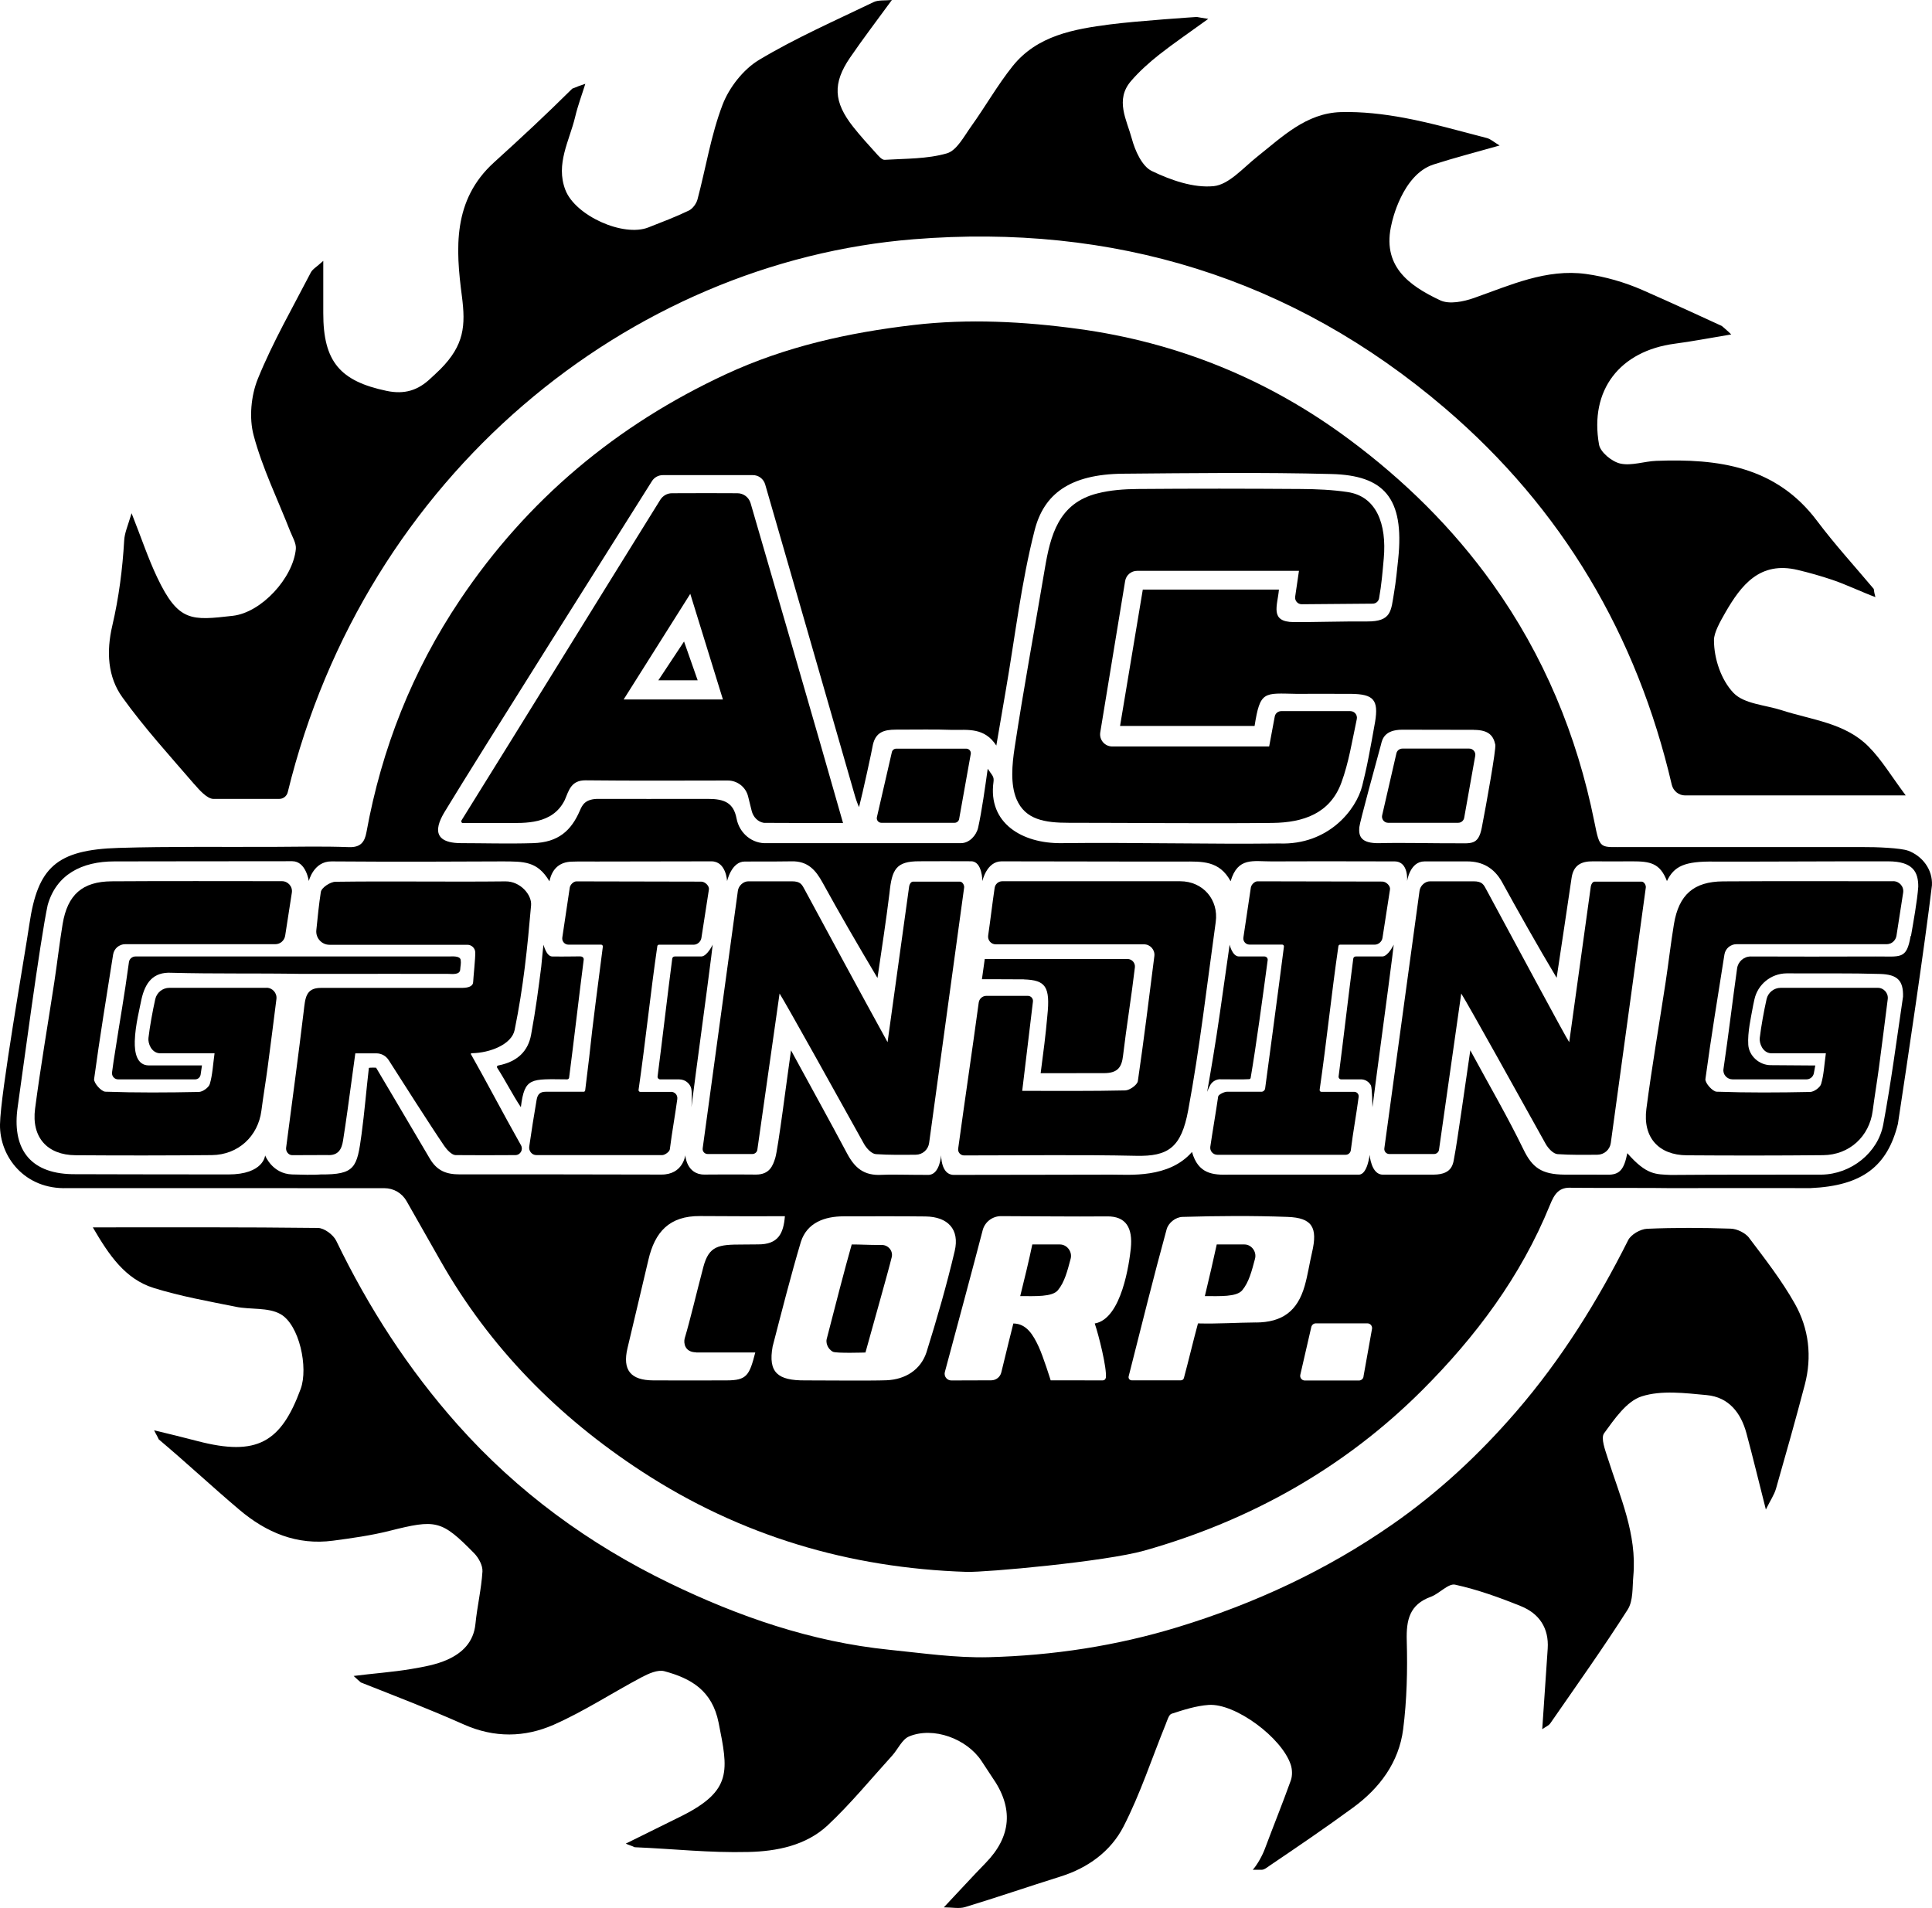
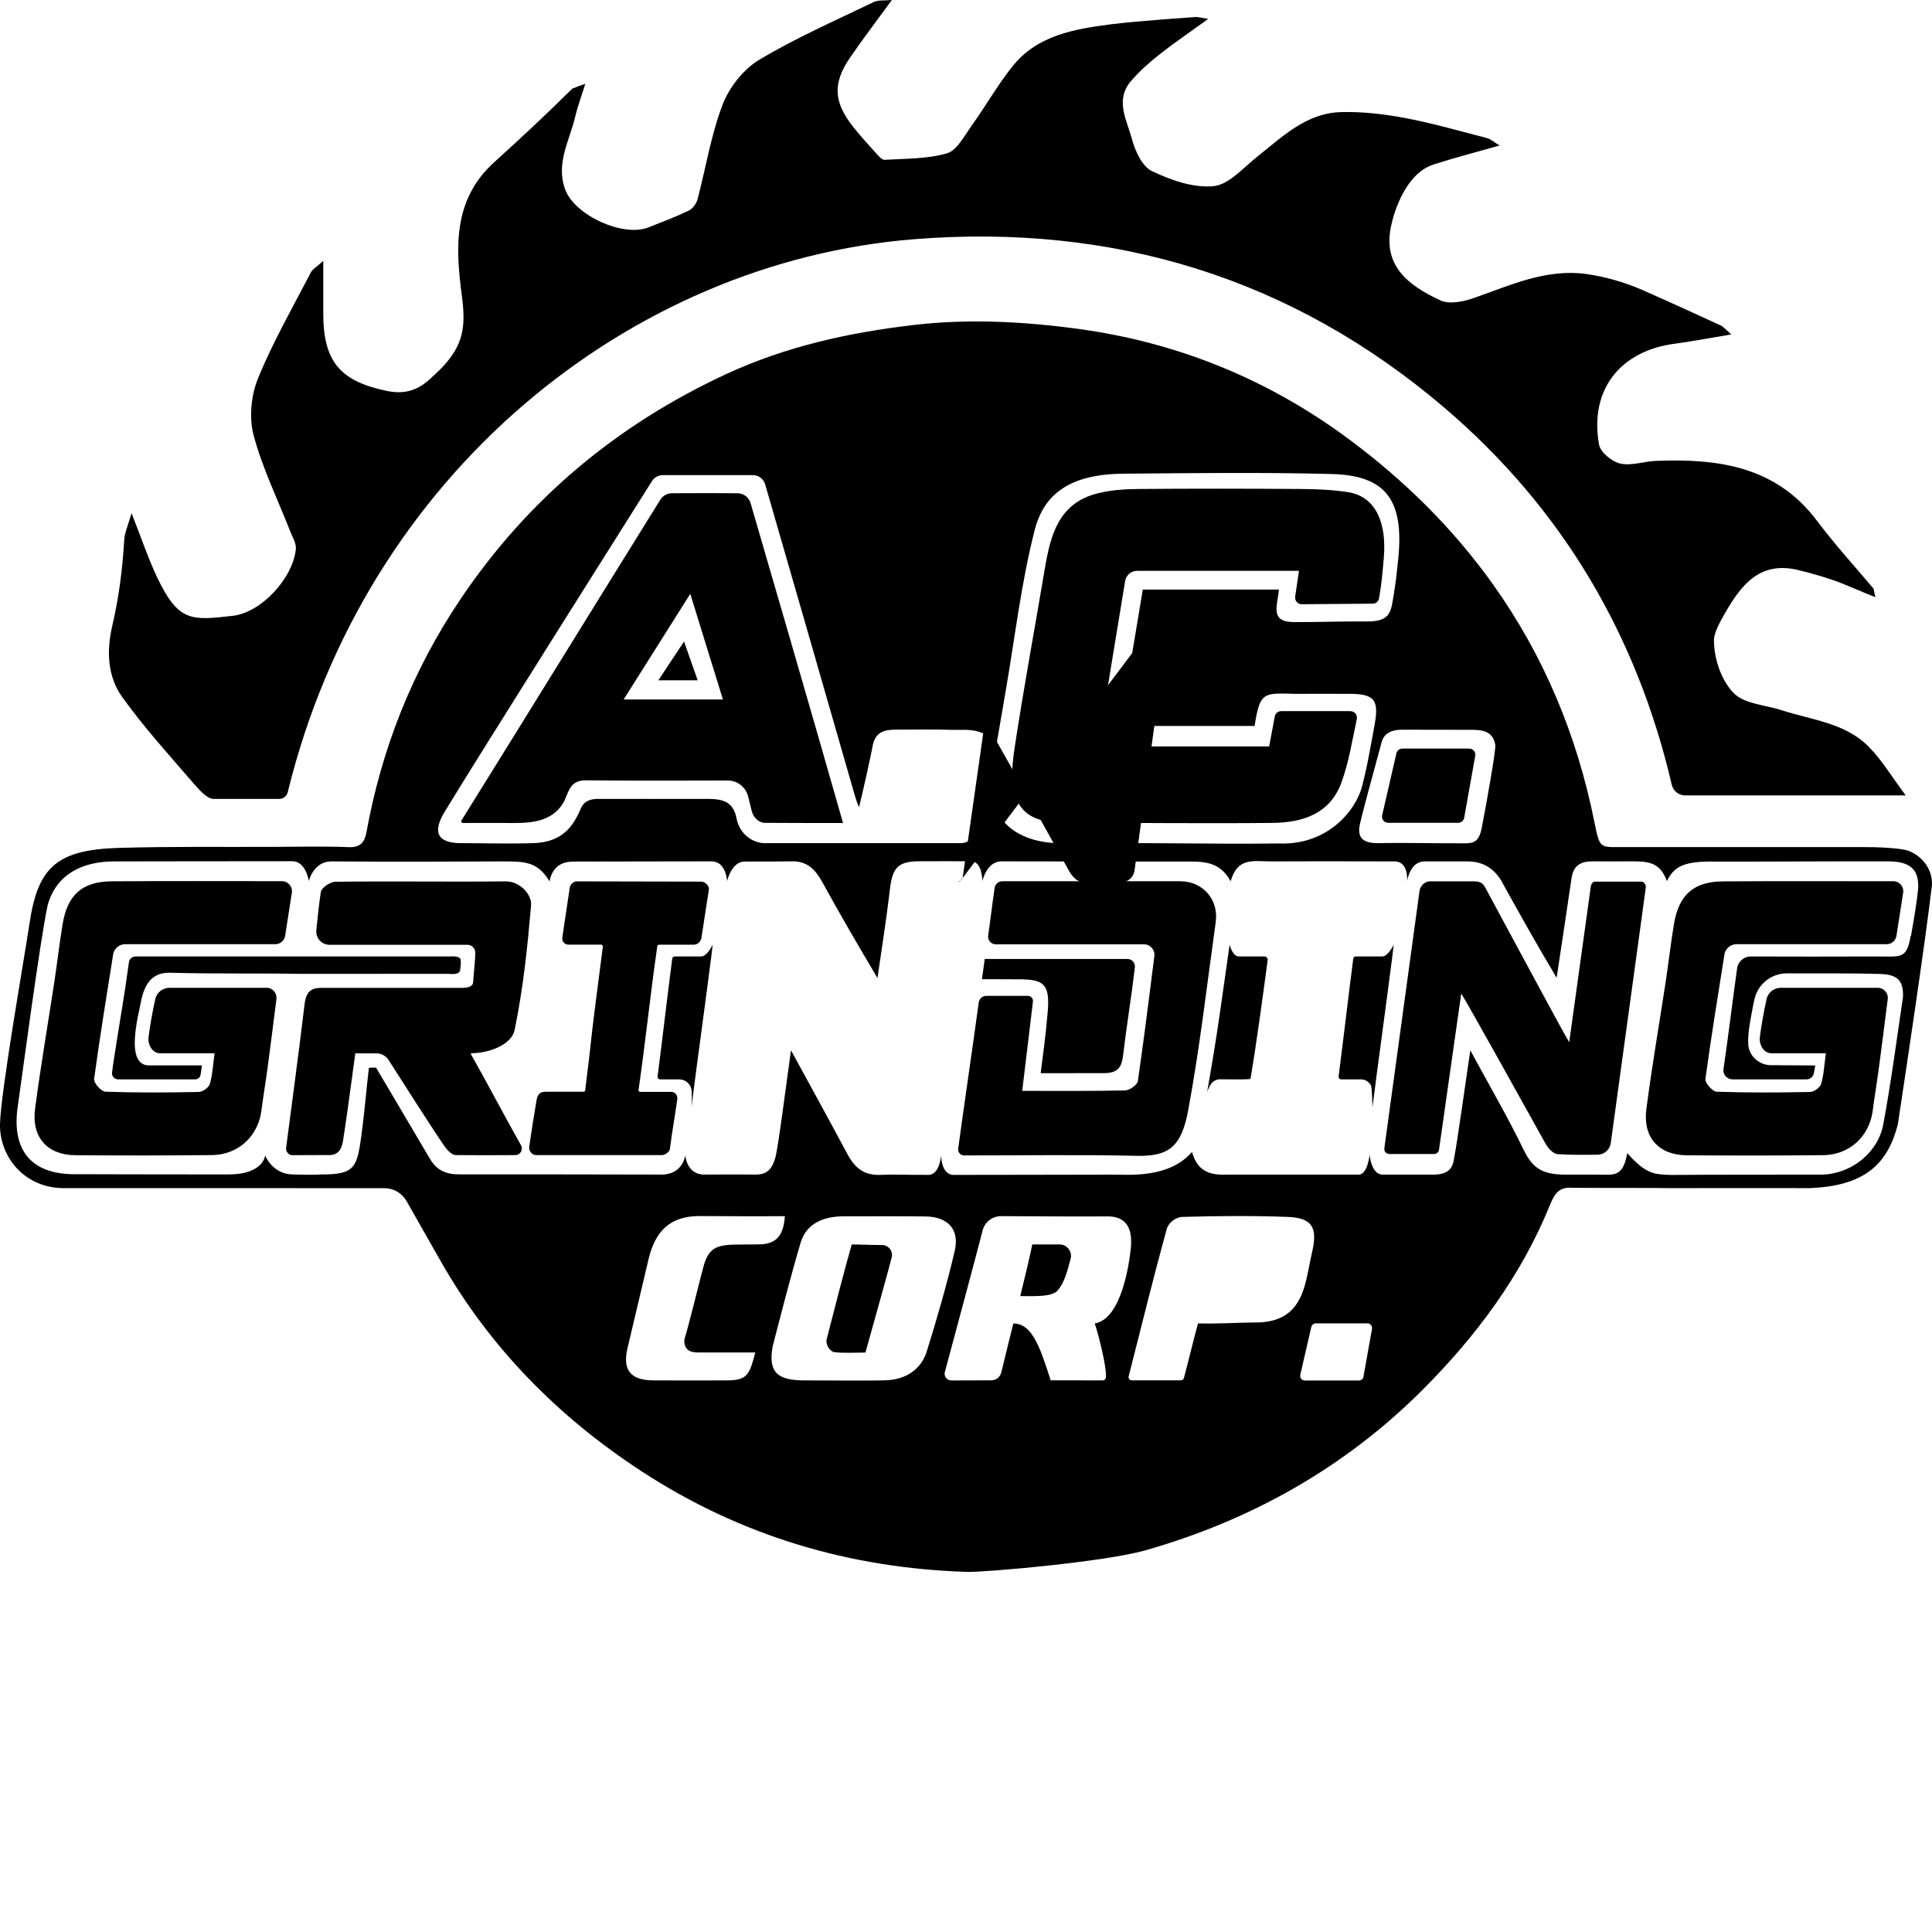
<svg xmlns="http://www.w3.org/2000/svg" id="Layer_1" data-name="Layer 1" viewBox="0 0 300.74 297.01">
  <path d="m30.29,122.12c.69.8,1.91,2.19,2.88,2.24,3.36,0,6.86,0,10.31,0,.62,0,1.16-.43,1.31-1.04,12.07-49.4,53.15-82.53,97.46-86.08,30.93-2.48,58.86,5.95,82.66,26.29,18.29,15.63,29.91,35.39,35.32,58.62.23.97,1.08,1.67,2.08,1.67h34.34c-2.24-3-3.75-5.56-5.78-7.6-3.65-3.69-8.83-4.14-13.49-5.65-2.58-.84-5.89-.98-7.54-2.71-1.9-1.99-3.04-5.28-3.04-8.22,0-1.17.96-2.87,1.75-4.25,2.49-4.33,5.4-8.07,11.28-6.67,1.81.43,3.6.94,5.36,1.53,2,.66,4.76,1.97,6.74,2.7-.14-.5-.19-.77-.26-1.28-2.95-3.51-6.06-6.91-8.81-10.57-6.39-8.53-15.41-9.73-25.05-9.36-1.88.07-3.85.81-5.59.42-1.3-.29-3.1-1.76-3.31-2.95-1.51-8.49,3.23-14.58,11.8-15.71,2.68-.35,5.34-.87,8.78-1.44-.59-.59-1.47-1.32-1.47-1.32,0,0-8.47-3.91-12.39-5.61-2.75-1.2-5.76-2.07-8.73-2.48-6.21-.85-11.79,1.74-17.47,3.74-1.62.57-3.84,1.02-5.24.36-4.93-2.31-9.19-5.4-7.55-12,.02-.1,1.59-7.57,6.52-9.15,3.24-1.04,6.54-1.89,10.27-2.95-.88-.53-1.39-1.01-1.98-1.16-4.25-1.1-8.48-2.32-12.79-3.13-3.26-.61-6.63-1-9.94-.91-5.39.16-9.1,3.83-13.04,6.96-2.17,1.72-4.39,4.34-6.78,4.57-3.14.3-6.66-.94-9.61-2.36-1.52-.73-2.61-3.17-3.11-5.04-.78-2.9-2.66-6.03-.12-8.97,1.29-1.5,2.8-2.85,4.35-4.08,2.26-1.78,4.65-3.4,7.67-5.59-.55-.08-1.79-.3-1.79-.3,0,0-9.26.61-13.5,1.16-5.6.73-11.34,1.71-15.18,6.52-2.35,2.95-4.22,6.26-6.42,9.33-1.12,1.56-2.25,3.77-3.79,4.22-3.07.89-6.44.81-9.69,1.01-.44.03-.98-.63-1.37-1.06-1.21-1.33-2.42-2.67-3.54-4.08-3.06-3.88-3.21-6.77-.48-10.77,2.04-2.98,4.23-5.84,6.51-8.97-1.1.11-2.1-.03-2.85.33-6.01,2.9-12.15,5.59-17.85,9.01-2.43,1.47-4.62,4.27-5.65,6.95-1.81,4.72-2.6,9.83-3.91,14.76-.18.66-.75,1.44-1.35,1.73-2.04.98-4.17,1.79-6.29,2.62-3.9,1.55-11.39-1.82-12.93-5.85-1.54-4.04.64-7.63,1.53-11.36.41-1.74,1.05-3.43,1.58-5.14-.76.25-1.31.44-2.03.75-4.36,4.31-7.64,7.36-12.18,11.48-6.47,5.87-5.97,13.44-5,20.84.59,4.57.37,7.59-3.34,11.34-.5.51-1.08,1.01-1.54,1.45-1.96,1.86-4.04,2.52-6.83,1.94-7.26-1.52-9.88-4.56-9.87-12.11,0-2.41,0-4.83,0-8.13-1.03.94-1.67,1.28-1.94,1.81-2.83,5.47-5.92,10.83-8.23,16.51-1.08,2.64-1.4,6.12-.67,8.84,1.36,5.11,3.74,9.95,5.68,14.91.36.91.97,1.89.89,2.78-.43,4.51-5.35,9.89-9.81,10.4-6.42.73-8.46,1.01-11.78-5.99-1.4-2.94-2.43-6.06-3.98-9.98-.63,2.11-1.08,3.05-1.15,4.23-.26,4.47-.83,8.91-1.85,13.27-.95,4.06-.71,7.98,1.55,11.13,3.42,4.77,7.4,9.13,11.23,13.58Z" />
-   <path d="m272.3,192.72c-.6-.79-1.89-1.43-2.89-1.46-4.34-.15-8.7-.17-13.04.02-1.02.05-2.47.88-2.92,1.76-4.81,9.58-10.41,18.57-17.46,26.73-5.74,6.64-12.08,12.54-19.25,17.53-10.24,7.13-21.43,12.33-33.38,15.98-9.62,2.94-19.47,4.43-29.47,4.69-5.15.13-10.34-.64-15.49-1.16-12.08-1.23-23.44-5.16-34.24-10.4-12.48-6.05-23.57-14.14-32.89-24.6-7.71-8.66-13.9-18.25-18.93-28.66-.45-.93-1.86-1.99-2.84-2-11.57-.14-23.14-.09-35.05-.09,2.53,4.35,5.05,8.05,9.47,9.43,4.16,1.3,8.5,2.06,12.78,2.93,2.31.47,5.02.06,6.94,1.13,2.97,1.65,4.38,8.36,3.16,11.67-3.05,8.3-6.78,10.52-16.01,8.12-2.11-.55-4.68-1.19-6.8-1.69.29.62.45.8.72,1.41,4.45,3.75,8.09,7.18,12.53,10.94,4.22,3.58,8.99,5.58,14.61,4.83,2.93-.39,5.88-.8,8.75-1.52,7.28-1.83,8.1-1.72,13.2,3.47.7.71,1.36,1.92,1.3,2.85-.17,2.73-.82,5.43-1.09,8.15-.28,2.84-2.04,4.53-4.36,5.57-1.75.79-3.74,1.13-5.66,1.46-2.82.48-6.1.71-8.94,1.08.55.52.64.59,1.12,1.01,5.61,2.22,10.54,4.1,16.05,6.55,4.75,2.11,9.47,2.01,13.96.04,4.74-2.09,9.13-4.98,13.72-7.41,1.06-.56,2.49-1.2,3.51-.93,4.17,1.12,7.45,3.01,8.45,8.01,1.48,7.43,2.2,10.55-5.79,14.55-2.75,1.37-5.91,2.93-8.66,4.28.37.18.92.33,1.38.56,6.19.26,11.53.89,17.71.74,4.4-.1,8.97-1,12.34-4.15,3.58-3.36,6.71-7.19,10.02-10.83.91-1,1.55-2.55,2.66-3.01,3.78-1.56,8.97.36,11.26,3.82.56.84,1.12,1.69,1.67,2.54,3.36,4.77,2.99,9.23-1.03,13.35-2.15,2.21-4.23,4.49-6.5,6.9,1.3,0,2.39.24,3.31-.04,4.97-1.51,9.88-3.2,14.83-4.75,4.3-1.34,7.85-3.94,9.83-7.79,2.61-5.08,4.39-10.57,6.55-15.88.25-.61.49-1.54.94-1.68,1.87-.61,3.81-1.23,5.75-1.37,4.14-.3,11.43,5.1,12.8,9.33.24.74.26,1.71,0,2.43-1.28,3.57-2.71,7.09-4.04,10.65-.37,1-1.16,2.45-1.88,3.25.13,0,.91,0,1.4,0,.4,0,.85-.38,1.14-.58,4.52-3.06,8.68-5.88,13.09-9.11,4.13-3.02,7.12-7.04,7.78-12.18.58-4.55.69-9.2.56-13.8-.09-3.2.42-5.61,3.74-6.82,1.34-.49,2.73-2.12,3.79-1.89,3.5.77,6.92,2,10.25,3.35,2.84,1.15,4.37,3.41,4.16,6.61-.27,4.09-.55,8.17-.85,12.54.52-.37,1.01-.56,1.26-.92,4.06-5.87,8.21-11.69,12.04-17.7.88-1.38.72-3.46.88-5.23.59-6.52-2.08-12.35-3.98-18.34-.4-1.27-1.12-3.12-.57-3.88,1.62-2.22,3.5-4.99,5.85-5.74,3.09-.99,6.75-.51,10.12-.2,3.43.32,5.33,2.75,6.19,5.95,1.01,3.74,1.91,7.5,3.02,11.86.69-1.4,1.3-2.28,1.58-3.25,1.54-5.38,3.06-10.76,4.48-16.17,1.15-4.38.64-8.73-1.54-12.6-2.03-3.61-4.61-6.93-7.12-10.25Z" />
  <path d="m41.49,153.77h-15.12c-1.05,0-1.97.73-2.2,1.76-.4,1.78-.86,4.29-1.06,6.04-.1.82.44,2.29,1.72,2.39,2.6,0,5.92,0,8.57,0-.26,1.86-.32,3.37-.74,4.78-.16.55-1.11,1.23-1.71,1.24-4.85.1-9.7.13-14.55-.04-.64-.02-1.83-1.37-1.75-1.97.87-6.42,1.92-12.81,2.96-19.39.15-.92.94-1.6,1.87-1.6h23.37c.77,0,1.42-.56,1.54-1.32l1.04-6.7c.15-.94-.59-1.79-1.54-1.79-8.94,0-17.72-.04-26.5.02-4.56.03-6.88,2.08-7.64,6.65-.5,3.02-.84,6.06-1.3,9.08-1,6.56-2.13,13.1-2.99,19.68-.58,4.45,1.91,7.2,6.3,7.23,7.07.05,14.15.05,21.22-.02,4.09-.04,7.19-2.92,7.71-6.91.29-2.24.67-4.48.97-6.72.47-3.52.91-7.04,1.37-10.66.12-.93-.61-1.76-1.54-1.76Z" />
-   <path d="m149.42,137.24h-7.3c-.32,0-.56.43-.6.75-1.11,8.02-2.2,15.89-3.36,24.24-4.81-8.74-8.99-16.52-12.86-23.67-.46-.85-.65-1.38-2.08-1.37-2.56.01-4.45,0-6.72,0-.8,0-1.53.69-1.64,1.47-1.84,13.5-3.65,26.75-5.48,40.1-.06.47.3.88.77.88h6.97c.39,0,.72-.29.77-.67,1.13-7.93,2.25-15.81,3.46-24.31,1.01,1.57,9.48,16.81,13.14,23.4.38.69,1.19,1.56,1.85,1.6,2.07.14,4.15.11,6.22.09,1.05-.01,1.93-.79,2.07-1.83,1.84-13.42,3.64-26.56,5.45-39.76.05-.38-.27-.92-.66-.92Z" />
+   <path d="m149.42,137.24h-7.3h6.97c.39,0,.72-.29.77-.67,1.13-7.93,2.25-15.81,3.46-24.31,1.01,1.57,9.48,16.81,13.14,23.4.38.69,1.19,1.56,1.85,1.6,2.07.14,4.15.11,6.22.09,1.05-.01,1.93-.79,2.07-1.83,1.84-13.42,3.64-26.56,5.45-39.76.05-.38-.27-.92-.66-.92Z" />
  <path d="m73.31,164.14c-.05-.09,0-.19.11-.19,2.91-.04,6.24-1.4,6.69-3.62,1.38-6.8,1.97-12.66,2.56-19.41.14-1.61-1.66-3.74-3.98-3.72-9,.1-17.47-.06-26.47.06-.8.01-2.18.91-2.28,1.6-.29,1.88-.49,3.85-.7,5.94-.12,1.21.83,2.27,2.05,2.27h21.47c.66,0,1.2.53,1.22,1.18.03.88-.32,4.14-.32,4.54,0,.74-.71,1-1.87.99-1.53,0-6.09,0-8.68,0h-13.17c-2.37,0-2.42,1.62-2.66,3.61-.84,6.99-1.79,13.98-2.74,21.26-.08.58.36,1.17.95,1.17,1.78-.02,3.62,0,5.42-.02,1.78.13,2.28-.94,2.49-2.25.53-3.36.88-6.07,1.3-9.11.29-2.15.61-4.47.61-4.47h3.28c.77,0,1.49.39,1.91,1.05,1.76,2.76,6.54,10.27,8.66,13.37.39.57,1.15,1.4,1.74,1.42,2.92.03,6.05.02,9.32,0,.78,0,1.26-.84.88-1.53-2.83-5.02-5.57-10.27-7.78-14.15Z" />
  <path d="m183.73,137.18c-6.88,0-13.75,0-20.63,0-2.36,0-4.71,0-7.09,0-.59,0-1.09.44-1.18,1.02-.38,2.57-.65,4.96-1.01,7.42-.11.73.45,1.38,1.18,1.38h23.08c.98,0,1.73.87,1.61,1.83-.85,6.7-1.64,13.09-2.57,19.46-.09.59-1.27,1.43-1.96,1.45-5.22.12-10.45.07-16.04.07.59-4.88,1.13-9.39,1.67-13.9.06-.47-.31-.89-.79-.89h-6.46c-.6,0-1.1.44-1.19,1.04-1.03,7.58-2.15,15.08-3.2,22.75-.08.55.36,1.05.92,1.05,9.28,0,18.03-.13,26.78.06,4.98.11,7.03-1.25,8.11-7.11,1.8-9.69,2.92-19.5,4.28-29.27.49-3.5-2-6.36-5.53-6.36Z" />
  <path d="m104.43,169.97h-4.76c-.17,0-.29-.15-.27-.31,1.1-7.64,1.83-14.87,2.92-22.37.02-.13.12-.23.25-.23.83,0,3.8,0,5.41,0,.57,0,1.11-.47,1.2-1.04.39-2.53.77-4.96,1.17-7.55.09-.57-.61-1.23-1.19-1.23-3.81,0-16.11-.04-19.43-.04-.46,0-.97.52-1.04.97-.38,2.57-.76,5.08-1.16,7.77-.09.58.36,1.11.95,1.11h5.09c.16,0,.29.15.27.31-.75,5.94-1.54,11.6-2.13,17.28-.3,2.51-.55,4.47-.62,5.1-.02.13-.12.21-.24.21-.88,0-4.22,0-5.9,0-.84,0-1.26.34-1.42,1.26-.43,2.48-.77,4.71-1.15,7.28-.1.67.42,1.32,1.1,1.32,4.1,0,16.09,0,19.6,0,.41,0,1.14-.51,1.19-.91.36-2.85.78-5.02,1.16-7.81.08-.62-.37-1.13-.99-1.13Z" />
  <path d="m159.38,152.46c3.38.11,4.13,1.1,3.65,5.68-.24,2.82-.63,5.82-1.04,8.92,3.41,0,6.72,0,9.87-.01,2.18,0,2.76-.98,2.96-2.75.5-4.27,1.33-9.35,1.84-13.72.08-.69-.46-1.3-1.16-1.3-7.79,0-14.22,0-22.21,0-.08.59-.44,3.15-.44,3.15,0,0,4.5,0,6.52.02Z" />
-   <path d="m88.28,168.02c.15,0,.29-.11.31-.26.72-5.54,1.58-12.98,2.27-18.36.04-.28-.18-.51-.46-.51.22-.04-2.69.04-4.46,0-.91-.03-1.33-1.83-1.33-1.83-.07.28-.33,3.15-.36,3.44-.46,3.53-.8,6.33-1.58,10.58-.45,2.44-2.01,4.18-5.12,4.78-.17.03-.25.21-.16.35,1.23,1.89,2.43,4.27,3.69,6.14.57-4.7,1.56-4.37,7.19-4.33Z" />
  <path d="m20.07,149.78c-.76,5.61-1.35,8.68-2.18,14.1-.11.56-.31,2.03-.45,3.06-.07.57.37,1.08.94,1.08,2.7,0,9.67,0,12,0,.43,0,.78-.31.85-.74.12-.76.21-1.43.21-1.43h-8.28c-1.84-.02-2.23-1.94-2.18-3.78.07-2.51.83-5.35,1.04-6.51.57-2.51,1.75-4.3,4.69-4.13,6.69.18,13.21.05,20.24.17,7.59-.02,22.32,0,22.81,0,.57,0,1.84.21,1.88-.7.02-.48.16-.93.07-1.47-.11-.68-1.34-.54-1.83-.54H21.08c-.51,0-.95.39-1.01.89Z" />
  <path d="m110.94,147.05s-.87,1.84-1.79,1.84c-1.39,0-3.13.01-4.12,0-.2,0-.37.14-.39.35-.7,5.34-1.56,12.78-2.28,18.33-.03.24.16.45.4.45h2.94c1.05,0,1.73.75,1.89,1.38.2.77.04,2.95.04,2.95.7-5.6,2.38-17.79,3.08-23.39.14-1.21.23-1.91.23-1.91Z" />
  <path d="m189.97,168.01c1.27,0,3.76.04,4.48-.02.11,0,.21-.09.23-.2.86-5.04,1.91-12.8,2.65-18.33.04-.31-.2-.57-.51-.57-1.36,0-2.73,0-3.95,0-1.06,0-1.46-1.84-1.46-1.84,0,0-1.41,9.89-1.5,10.52-.69,4.86-1.51,9.6-2,12.39.17-.47.35-.84.52-1.11.33-.53.91-.85,1.54-.85Z" />
  <path d="m166.39,128.08c10.57,0,21.18.13,31.7.02,4.78-.05,8.95-1.47,10.71-6.26,1.15-3.12,1.67-6.47,2.4-9.89.14-.64-.34-1.25-1-1.25h-10.76c-.5,0-.92.35-1.01.84-.27,1.46-.54,2.9-.87,4.66h-24.42c-1.17,0-2.06-1.04-1.87-2.2,1.28-7.83,2.58-15.7,3.87-23.55.15-.92.94-1.59,1.87-1.59h25.19c-.2,1.4-.39,2.69-.59,4.02-.09.62.39,1.18,1.02,1.18,3.68-.01,7.5-.08,11.04-.09.49,0,.92-.35,1-.84.39-2.16.54-4.09.73-6.2.48-5.39-1.15-9.65-5.61-10.33-2.38-.36-4.81-.46-7.22-.48-8.5-.06-16.99-.07-25.49,0-2.1.02-4.25.17-6.27.69-6.05,1.53-7.3,6.54-8.18,11.77-1.56,9.27-3.28,18.52-4.69,27.81-.4,2.62-.68,5.68.29,8,1.36,3.24,4.45,3.69,8.16,3.69Z" />
  <path d="m72.1,128.11c2.41,0,4.95-.01,6.78,0,2.79,0,7.14.29,9.04-3.59.63-1.49.99-3.07,3.24-3.05,7.33.08,14.66.04,22.13.03,1.49,0,2.8,1.02,3.16,2.47l.56,2.26c.23.93.95,1.72,1.9,1.86.12.02,12.32.03,12.32.03-3.8-13.42-11.96-41.46-14.39-49.79-.27-.92-1.1-1.55-2.06-1.55-2.35-.01-6.8-.03-10.18,0-.74,0-1.42.39-1.82,1.02-10.22,16.44-20.47,33.08-30.93,49.89-.13.21,0,.44.26.44Zm35.35-35.67c1.73,5.61,3.32,10.76,5.08,16.44h-15.45c3.48-5.51,6.78-10.75,10.37-16.44Z" />
-   <path d="m137.19,128.08h11.41c.34,0,.64-.25.7-.58l1.81-10.13c.08-.43-.26-.83-.7-.83h-10.89c-.33,0-.62.22-.69.54-.76,3.32-1.53,6.64-2.33,10.13-.1.44.23.87.69.87Z" />
  <path d="m137.3,193.81c-2.61-.02-3.19-.09-4.72-.09-1.02,3.56-2.76,10.3-3.9,14.75-.11.43.03,1.43.97,1.95.5.27,5.07.12,5.07.12,1.06-3.87,3.55-12.6,4.09-14.85.23-.96-.53-1.88-1.52-1.89Z" />
-   <path d="m193.7,193.72h-4.3c-.47,2.2-1.18,5.23-1.85,8.04,2.35,0,4.93.15,5.82-.91,1.05-1.26,1.49-3.03,1.99-4.91.29-1.08-.54-2.22-1.65-2.22Z" />
  <path d="m106.48,99.86c-1.53,2.31-2.79,4.21-4,6.04h6.12c-.74-2.12-1.34-3.82-2.12-6.04Z" />
  <path d="m216.08,128.08h10.91c.46,0,.85-.33.93-.78l1.72-9.65c.1-.58-.34-1.12-.93-1.12h-10.41c-.44,0-.83.3-.93.73-.73,3.16-1.46,6.33-2.22,9.65-.14.59.31,1.17.92,1.17Z" />
-   <path d="m210.79,169.96h-5.1c-.17,0-.29-.15-.27-.31,1.1-7.64,1.83-14.86,2.92-22.37.02-.13.13-.23.26-.23.84,0,3.8,0,5.4,0,.57,0,1.11-.47,1.2-1.04.39-2.53.77-4.96,1.17-7.55.09-.57-.61-1.23-1.19-1.23-3.81,0-16.11-.04-19.43-.04-.46,0-.97.52-1.04.97-.38,2.57-.76,5.08-1.16,7.78-.09.58.36,1.1.94,1.1h5.1c.16,0,.29.15.27.31-.75,5.94-2.93,22.11-2.93,22.11-.05.28-.29.49-.58.49-1.28,0-3.95,0-5.39,0-.34,0-1.29.41-1.34.75-.36,2.49-.84,5.22-1.22,7.8-.1.67.42,1.26,1.1,1.26h19.97c.41,0,.75-.31.8-.71.37-2.96.83-5.35,1.22-8.29.06-.44-.26-.8-.7-.8Z" />
  <path d="m216.95,147.05s-.87,1.84-1.79,1.84c-1.39,0-3.13.01-4.12,0-.2,0-.37.14-.39.35-.7,5.34-1.56,12.78-2.28,18.33-.03.24.16.45.4.45h2.94c.79-.04,1.37.36,1.69.94.19.35.24,3.4.24,3.4.7-5.6,2.38-17.79,3.08-23.39.14-1.21.23-1.91.23-1.91Z" />
  <path d="m255.53,137.24h-7.3c-.32,0-.56.43-.6.75-1.11,8.02-2.2,15.89-3.36,24.24-.53-.72-8.99-16.52-12.86-23.67-.46-.85-.65-1.38-2.08-1.37-2.56.01-4.45,0-6.72,0-.8,0-1.53.69-1.64,1.47-1.84,13.5-3.65,26.75-5.48,40.1-.06.47.3.88.77.88h6.97c.39,0,.72-.29.77-.67,1.13-7.93,2.25-15.81,3.46-24.31,1.01,1.57,9.48,16.81,13.14,23.4.38.69,1.19,1.56,1.85,1.6,2.07.14,4.15.11,6.22.09,1.05-.01,1.93-.79,2.07-1.83,1.84-13.42,3.64-26.56,5.45-39.76.05-.38-.27-.92-.66-.92Z" />
  <path d="m294.71,137.18c-8.94,0-17.72-.04-26.5.02-4.56.03-6.88,2.08-7.64,6.65-.5,3.02-.84,6.06-1.3,9.08-1,6.56-2.13,13.1-2.99,19.68-.58,4.45,1.91,7.2,6.3,7.23,7.07.05,14.15.05,21.22-.02,4.09-.04,7.19-2.92,7.71-6.91.29-2.24.67-4.48.97-6.72.47-3.52.91-7.04,1.37-10.66.12-.93-.61-1.76-1.54-1.76h-15.12c-1.05,0-1.97.73-2.2,1.76-.4,1.78-.86,4.29-1.06,6.04-.1.82.44,2.29,1.72,2.39,2.6,0,5.92,0,8.57,0-.26,1.86-.32,3.37-.74,4.78-.16.55-1.11,1.23-1.71,1.24-4.85.1-9.7.13-14.55-.04-.64-.02-1.83-1.37-1.75-1.97.87-6.42,1.92-12.81,2.96-19.39.15-.92.94-1.6,1.87-1.6h23.37c.77,0,1.42-.56,1.54-1.32l1.04-6.7c.15-.94-.59-1.79-1.54-1.79Z" />
  <path d="m297,132.42c-1.11-.41-4.86-.58-7.15-.56-11.06.01-29.69,0-29.69,0h-6.97c-4.21-.03-4.11.52-5.02-3.99-2.7-13.43-7.87-25.86-15.85-37.02-6.21-8.68-13.73-16.08-22.32-22.46-12.6-9.37-26.75-15.1-42.15-17.19-8.42-1.15-17.13-1.61-25.63-.61-10.17,1.19-19.95,3.36-29.24,7.67-17.03,7.91-30.92,19.54-41.38,35.13-7.39,11.01-12.19,23.12-14.56,36.18-.28,1.52-.92,2.37-2.75,2.3-3.94-.15-7.9-.06-11.85-.04-7.99.03-15.98-.08-23.96.16-9.75.29-12.6,3.08-13.9,11.83C3.82,148.99.07,170.18,0,175.05c-.07,5,3.83,10.14,10.46,9.9,7.18-.02,41.25.01,43.09.01.87,0,4.06,0,6.29,0,1.43,0,2.73.76,3.44,2,1.51,2.65,4.11,7.23,5.29,9.31,7.66,13.49,18.31,24.29,31.33,32.78,15.37,10.03,32.29,15.05,50.57,15.64,2.91.09,21.59-1.59,27.69-3.32,16.43-4.65,31.07-12.83,43.2-24.94,8.35-8.34,15.39-17.74,19.89-28.81.71-1.75,1.4-2.89,3.49-2.72,3.96.04,13.27,0,15,.05,4.88-.02,22.09,0,22.06,0,8.13-.35,12-3.44,13.63-9.99,1.45-9.54,4.2-27.91,5.3-37.15.13-2.45-1.48-4.56-3.73-5.4Zm-67.57-18.8c2.36,0,3.04.95,3.33,2.29.15.69-1.4,9.31-2.1,12.92-.55,2.84-1.69,2.42-4.27,2.44-2.92.02-8.01-.11-11.61-.02-3.05.08-3.29-1.18-3.19-2.46.06-.75,2.68-10.34,3.38-12.89.19-.82.54-2.31,3.33-2.31,3.19,0,7.9.02,11.13.02Zm-159.82,12.11c4.39-7.27,27.84-44.44,31.87-50.83.37-.59,1.01-.94,1.71-.94h13.97c.9-.02,1.7.58,1.95,1.45,1.93,6.68,9.96,34.47,13.9,48.23q.32,1.15.71,2c.56-2.14,2.02-8.86,2.16-9.72.44-1.93,1.71-2.34,3.58-2.34,3.36,0,6.1-.06,8.8.04,2.43.02,5-.39,6.83,2.44.49-2.84.97-5.68,1.46-8.52,1.45-8.35,2.41-16.83,4.51-25.02,1.43-5.57,5.41-8.7,13.76-8.78,10.53-.09,21.74-.23,32.45.05,8.11.21,11.37,3.67,10.38,13.22-.16,1.5-.36,3.59-.65,5.26-.48,2.8-.36,4.5-4.21,4.47-3.81-.03-8.21.12-11.4.1-3.8-.03-2.52-2.56-2.31-5.06h-21.19c-1.15,6.93-2.32,13.91-3.54,21.23h20.94c.87-5.52,1.45-5.09,6.54-5,1.51,0,4.63-.02,8.5,0,3.45.05,4.29.9,3.72,4.36-.17,1.03-.84,4.64-1.01,5.49,0,0-.33,1.81-.99,4.45-.93,3.75-5.29,9.27-12.92,8.99-11.23.13-22.7-.18-33.92-.05-6.08.07-11.45-3.1-10.56-9.53.12-.89-.23-1.02-.9-2.05-.37,2.64-.94,6.73-1.49,9.16-.28,1.24-1.38,2.41-2.65,2.42h-30.17c-2.35.15-4.35-1.53-4.79-3.85-.47-2.45-1.91-3.04-4.46-3.04-2.78,0-16.21.02-16.9,0-2.19-.05-2.65.95-3.02,1.81-1.35,3.13-3.35,4.96-7.28,5.08-3.89.12-7.85,0-11.19,0-6,0-2.86-4.4-2.18-5.53Zm38.75,84.8c1.85,0,6.62,0,9.21,0-.92,3.56-1.3,4.35-4.48,4.35-3.84,0-7.56.03-11.4,0-3.51-.02-4.83-1.59-4.01-5.03,1.08-4.58,2.31-9.7,3.25-13.73,1-4.32,3.24-6.87,8.07-6.82,4.09.04,11.58.04,13.18.02-.22,2.68-1.02,4.41-4.19,4.39-.3,0-1.66.02-2.45.02-3.69,0-5.17.18-6.05,3.48-1.2,4.55-2.01,8.11-2.91,11.13-.19.72.01,2.16,1.78,2.17Zm29.64,4.33c-2.42.1-10.9.01-12.72.02-4.17.02-5.75-1.19-5.01-5.28,1.41-5.44,2.86-11.13,4.4-16.3.96-2.96,3.67-3.96,6.67-3.96,4.24,0,8.48-.03,12.72.02,3.5.04,5.35,2.02,4.55,5.39-1.25,5.31-2.79,10.64-4.4,15.78-.9,2.69-3.26,4.21-6.22,4.33Zm34.13-.38c-.03.23-.24.4-.47.4-2.31,0-8.11-.01-8.11-.01,0,0-1.14-3.66-1.86-5.22-.86-1.86-1.9-3.61-3.95-3.63h0s-1.28,5.08-1.87,7.6c-.17.73-.81,1.24-1.56,1.25-1.59.01-4.5.02-6.22.02-.69,0-1.19-.65-1.01-1.32,1.17-4.33,4.86-18.06,5.88-22.04.33-1.31,1.52-2.22,2.87-2.22,5.68.01,10.66.09,16.53.04,2.85-.02,4.01,1.7,3.66,5.03-.22,2.05-1.38,10.94-5.61,11.64.6,1.75,1.92,6.95,1.73,8.47Zm23.38-8.62c-2.93.02-5.8.23-9.03.15-.75,2.76-1.43,5.67-2.19,8.5-.06.22-.25.36-.47.36-2.57,0-5.56,0-7.66,0-.32,0-.55-.31-.47-.62,2.07-8.14,3.87-15.45,5.91-22.88.28-1.03,1.4-1.91,2.47-1.94,5.45-.16,10.91-.2,16.35,0,3.85.14,4.72,1.64,3.82,5.51-.41,1.74-.66,3.52-1.15,5.23-1.13,3.94-3.48,5.67-7.59,5.7Zm16.74,8.44c-.06.35-.37.6-.72.6h-8.41c-.47,0-.82-.44-.71-.9.59-2.55,1.15-5,1.71-7.43.08-.33.37-.57.71-.57h8.02c.46,0,.8.42.72.86l-1.33,7.43Zm85.16-68.59c-.63,3.73-1.56,3.15-5.46,3.18-5.03.03-15.03.02-19.42,0-1.08,0-1.98.79-2.13,1.86-.67,4.74-1.33,10.32-2.12,15.66-.13.85.55,1.61,1.42,1.61h11.5c.56,0,1.04-.4,1.15-.95.19-1,.22-1.21.22-1.21l-6.96-.05c-1.75-.01-3.35-1.42-3.47-3.17-.13-1.93.44-4.34.65-5.56.06-.38.18-.92.31-1.52.52-2.34,2.59-4.01,4.98-4.04.28,0,.56,0,.84,0,4.64.03,9.09-.05,13.73.09,2.76.08,3.64,1.07,3.58,3.53-.98,6.64-1.85,13.31-3.08,19.91-.82,4.39-5,7.74-9.62,7.8-6.66,0-18.39,0-23.46.05-2.31-.12-3.73.07-6.76-3.39-.5,2.5-1.16,3.39-3.09,3.35-1.59-.03-5.13,0-6.65-.01-3.63-.03-5.06-1.09-6.45-3.97-2.42-4.99-5.22-9.79-8.25-15.38-.69,4.73-2.14,14.91-2.44,16.33-.23,1.11-.13,2.99-3.26,3.02-1.73,0-4.92,0-7.93,0-1.81,0-2.04-3.08-2.04-3.08,0,0-.34,3.09-1.68,3.08-2.59-.02-16.17.02-20.14,0-2.6.08-4.86-.1-5.83-3.53-3.6,4.14-9.76,3.52-12.49,3.53-4.76,0-15.61.04-24.6.04-2.01,0-1.96-3.07-1.96-3.07,0,0-.2,3.07-1.99,3.07-3.38,0-5.95-.09-7.23-.01-2.83.17-4.24-1.11-5.42-3.32-2.74-5.15-5.57-10.25-8.73-16.06-.65,4.54-2.01,15.31-2.45,16.75-.37,1.21-.89,2.59-3,2.59-1.03,0-3.02-.04-8.02,0-2.82.02-2.99-3.02-2.99-3.02,0,0-.32,3.04-3.73,3.02-6-.03-29.13-.04-31.38-.03-2.06,0-3.53-.53-4.67-2.48-2.1-3.59-8.35-14.13-8.35-14.13,0,0-.92-.03-1.12.03-.39,3.33-.67,6.83-1.14,10.33-.7,5.19-.99,6.3-6.37,6.26-.25,0-.55.12-4.42,0-3.12-.09-4.22-2.96-4.22-2.96,0,0-.21,2.96-5.72,2.96-10.09,0-20.71-.03-24.3-.04-6.85-.13-9.39-4.25-8.5-10.45.72-5,3.48-25.92,4.67-31.44,1.35-4.78,5.35-6.8,10.37-6.8,4.16,0,15.98-.03,27.7-.03,2.15,0,2.58,3.09,2.58,3.09,0,0,.73-3.09,3.54-3.06,11.57.1,21.24,0,26.63,0,3.32.02,5.41-.06,7.29,3.1.43-2.11,1.73-3,3.42-3.06,1.28-.05,2.64-.01,3.93-.02,3.36-.01,12.61-.03,17.86-.03,2.32,0,2.44,3.09,2.44,3.09,0,0,.67-3.06,2.75-3.06,3.85,0,5.63,0,7.27-.03,2.56-.07,3.79,1.39,4.85,3.32,2.72,4.95,5.32,9.42,8.54,14.84.64-4.4,1.33-8.81,1.87-13.22.37-3.71,1.04-4.95,4.61-4.95,2.67,0,5.37-.03,8.11,0,1.74.02,1.74,3.09,1.74,3.09,0,0,.65-3.08,2.98-3.08,9.86,0,18.47.05,28.31.03,2.87,0,5.6-.18,7.35,3.07,1.13-3.83,3.53-3.07,6.44-3.09,3.16-.02,11.84-.03,19.08,0,2.25.01,1.95,3.09,1.95,3.09,0,0,.42-3.09,2.72-3.09,3.05,0,5.23,0,6.66,0q3.54,0,5.33,3.09c2.4,4.36,5.65,10.16,8.57,15.03.4-2.65,1.96-12.99,2.32-15.51.28-2.01,1.49-2.64,3.32-2.62,2.1.03,4.08,0,6.13,0,2.75,0,4.32.25,5.4,3.07,1.11-2.31,2.73-3.11,7.41-3.03,7.79.02,19.24-.06,27.02-.04,3.93,0,4.7,1.72,4.69,3.95-.15,2.18-.78,5.62-1.13,7.66Z" />
  <path d="m164.98,193.72h-4.29c-.45,2.2-1.26,5.56-1.88,8.04,2.35,0,4.97.15,5.86-.91,1.05-1.26,1.49-3.03,1.99-4.91.29-1.08-.56-2.22-1.67-2.22Z" />
</svg>